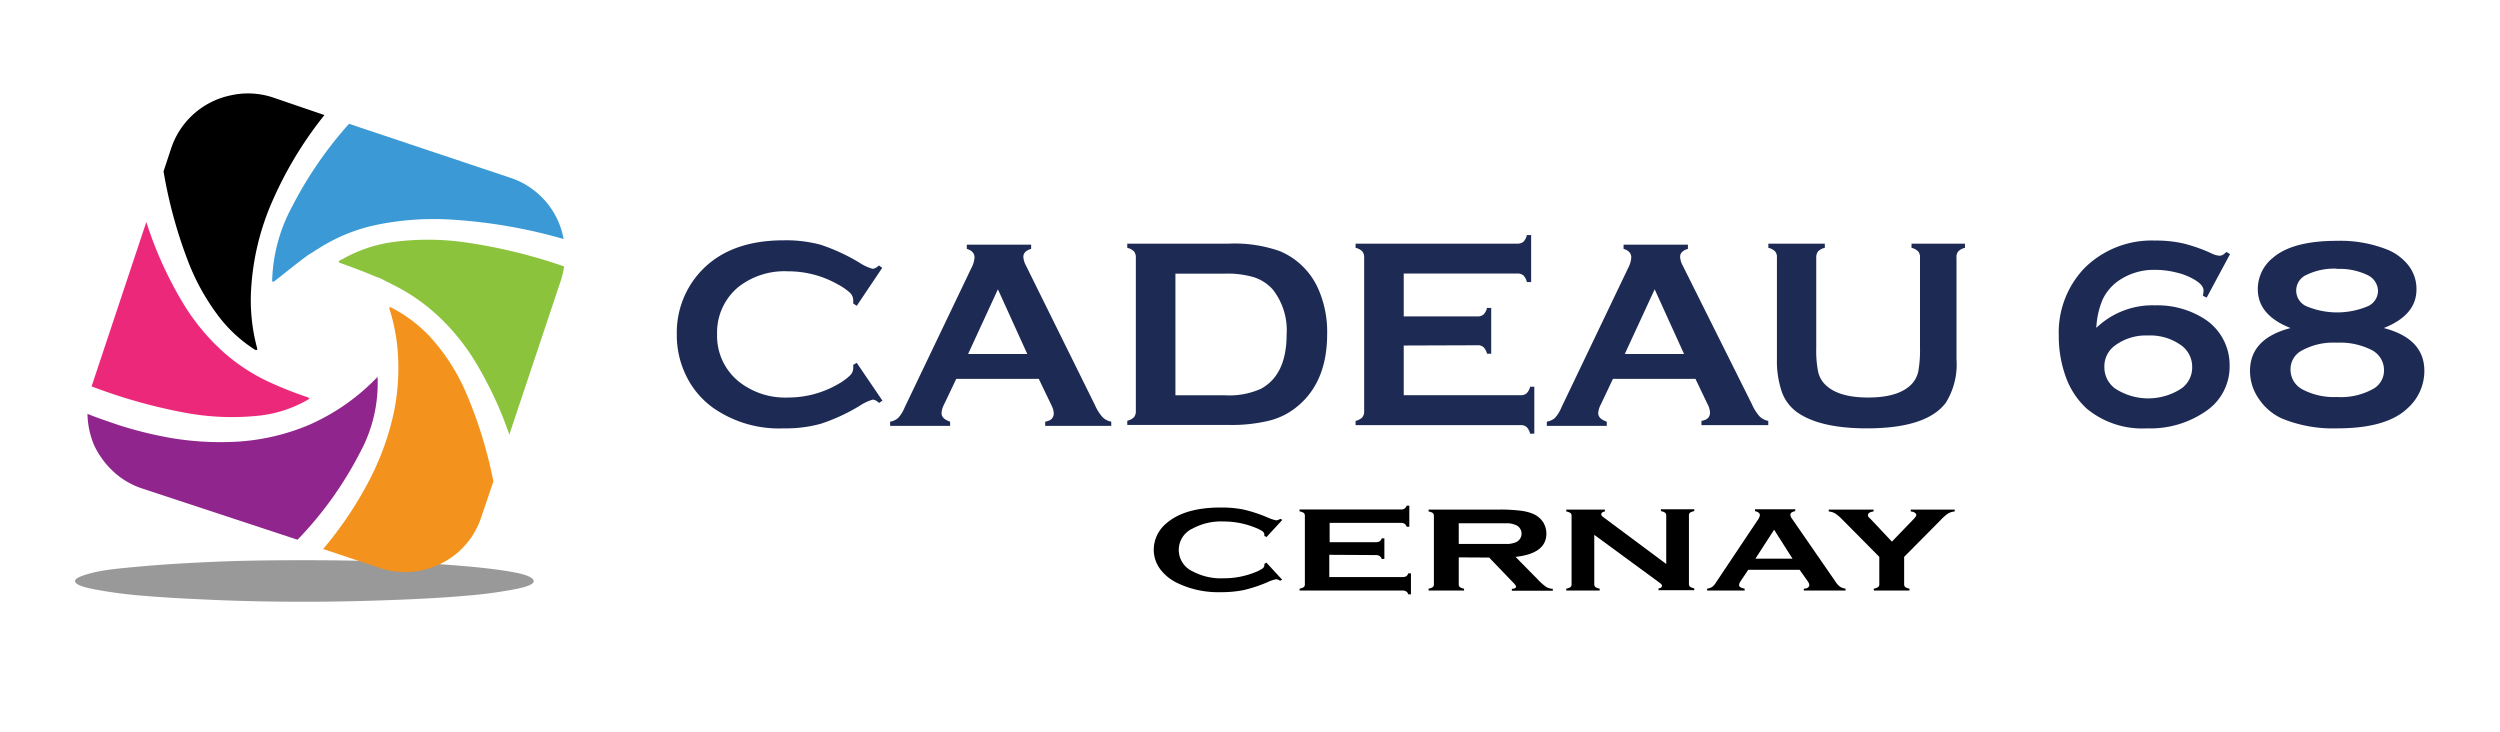
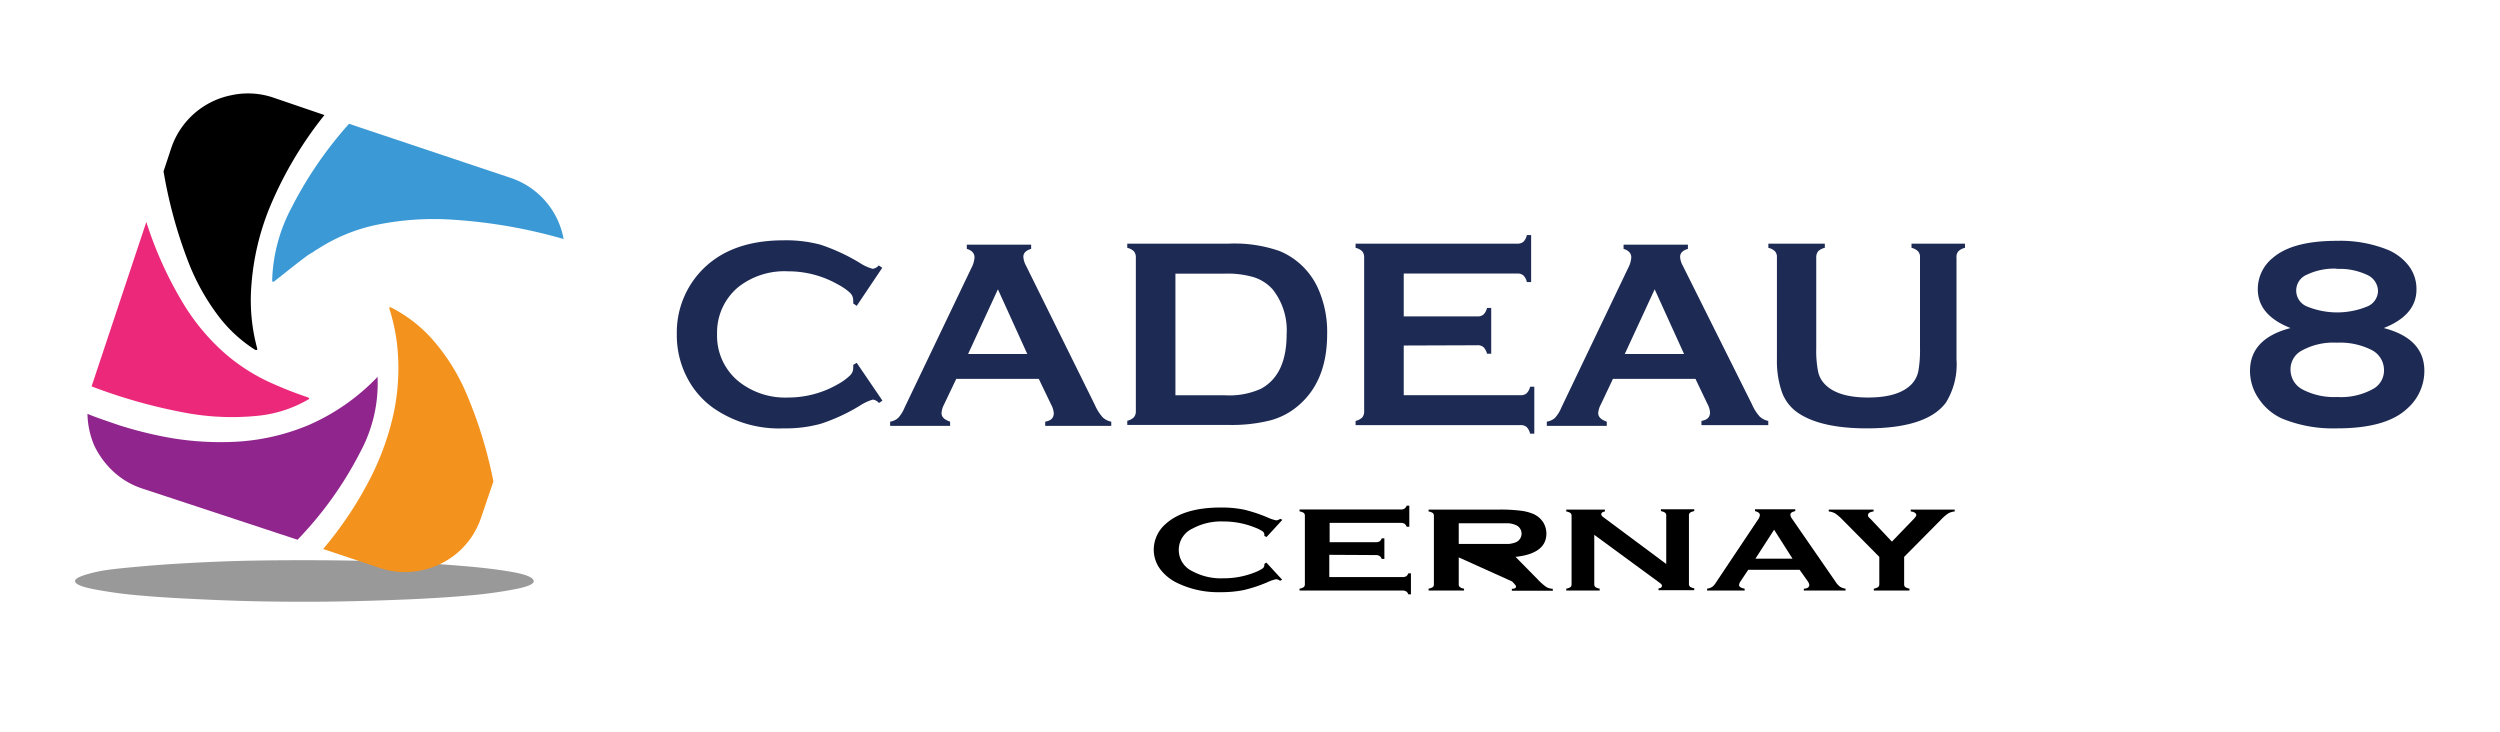
<svg xmlns="http://www.w3.org/2000/svg" id="Calque_1" data-name="Calque 1" viewBox="0 0 291.81 85.41">
  <defs>
    <style>.cls-1{fill:#999;}.cls-1,.cls-2,.cls-3,.cls-4,.cls-5,.cls-6,.cls-7{fill-rule:evenodd;}.cls-3{fill:#3b9ad5;}.cls-4{fill:#8bc33d;}.cls-5{fill:#f3921c;}.cls-6{fill:#90258d;}.cls-7{fill:#ec287a;}.cls-8{fill:#1d2a54;}</style>
  </defs>
  <title>logo-mobile</title>
  <path class="cls-1" d="M62.3,67.84c0,.34-.72.64-2.11.92a51.89,51.89,0,0,1-5.74.77c-2.43.22-5.26.38-8.5.5s-6.69.21-10.42.21-7.18-.07-10.42-.21-6.05-.28-8.5-.5a51.89,51.89,0,0,1-5.74-.77c-1.39-.28-2.09-.58-2.11-.92s.72-.65,2.11-1,3.29-.52,5.74-.74,5.28-.39,8.5-.53,6.71-.18,10.42-.18,7.21.06,10.42.18,6.07.32,8.5.53,4.36.47,5.74.74,2.09.62,2.11,1" />
  <path class="cls-2" d="M29.76,40.84a1.09,1.09,0,0,0,.14,0,.13.13,0,0,0,.12,0s0-.07,0-.17a21.63,21.63,0,0,1-.68-7.32,29.74,29.74,0,0,1,2.19-9.26,44.59,44.59,0,0,1,6.34-10.66l-6-2.05a9.19,9.19,0,0,0-4.89-.26,9.31,9.31,0,0,0-7,6.19l-.89,2.69a54.36,54.36,0,0,0,2.81,10.36A26.05,26.05,0,0,0,25.58,37a16.38,16.38,0,0,0,4.18,3.82" />
  <path class="cls-3" d="M59.6,20.76,40.74,14.45a46,46,0,0,0-6.69,9.75,19.27,19.27,0,0,0-2.28,8.43.41.41,0,0,0,.06.27s.08,0,.18-.06C33.09,32,34.31,31,35.65,30a6.33,6.33,0,0,1,.92-.59h0a2.81,2.81,0,0,1,.29-.21l.59-.36a20.13,20.13,0,0,1,6.25-2.54,33,33,0,0,1,9.24-.65A60.58,60.58,0,0,1,65.79,27.9a9.28,9.28,0,0,0-6.19-7.14" />
-   <path class="cls-4" d="M39.74,30.35q-.18.12-.18.15a.08.08,0,0,0,0,.12l.11.06c1.33.47,2.74,1,4.24,1.63a5.25,5.25,0,0,1,1,.44v0l.29.15a6.61,6.61,0,0,1,.59.3,22,22,0,0,1,4.77,3.16,25.3,25.3,0,0,1,4.68,5.48,43.86,43.86,0,0,1,4.21,8.89L65.5,32.63a12,12,0,0,0,.35-1.53,62.27,62.27,0,0,0-11.61-2.82,30.74,30.74,0,0,0-8.58,0,16.61,16.61,0,0,0-5.92,2.1" />
  <path class="cls-5" d="M57.59,56.2l-1.42,4.18a9.3,9.3,0,0,1-2.7,4.08,9.41,9.41,0,0,1-4.26,2.11,9.17,9.17,0,0,1-4.86-.27l-6.63-2.22a43.3,43.3,0,0,0,5.6-8.44A31.44,31.44,0,0,0,46,48a25.52,25.52,0,0,0,.45-6.6,21.55,21.55,0,0,0-1-5.36q0-.15,0-.18s.06,0,.12,0l.14.06a16.44,16.44,0,0,1,4.56,3.47,23.52,23.52,0,0,1,4.09,6.36A51.27,51.27,0,0,1,57.59,56.2" />
  <path class="cls-6" d="M44.06,44a24.78,24.78,0,0,1-8,5.6,25.46,25.46,0,0,1-8.32,1.95,34.85,34.85,0,0,1-7.69-.41,46.33,46.33,0,0,1-6.16-1.51c-1.72-.59-2.94-1-3.68-1.33A9.87,9.87,0,0,0,11,52a10,10,0,0,0,2.19,3,9.06,9.06,0,0,0,3.35,2L34.73,63a42.7,42.7,0,0,0,7.34-10.27,16.89,16.89,0,0,0,2-8.77" />
  <path class="cls-7" d="M35.91,46.67q.18-.09.18-.12a.09.09,0,0,1,0-.06s-.06-.06-.18-.12a45.25,45.25,0,0,1-4.67-1.86,21.88,21.88,0,0,1-4.95-3.23,24.9,24.9,0,0,1-4.85-5.77,44.39,44.39,0,0,1-4.36-9.6L10.69,45.1a62.76,62.76,0,0,0,11.1,3.11,29.75,29.75,0,0,0,8.32.32,14.53,14.53,0,0,0,5.8-1.86" />
  <path class="cls-8" d="M100,42.35,103,46.76l-.4.28a1.2,1.2,0,0,0-.71-.4,5.62,5.62,0,0,0-1.57.74,21.71,21.71,0,0,1-4.5,2.08,15.33,15.33,0,0,1-4.33.54,13.43,13.43,0,0,1-8.23-2.38,9.92,9.92,0,0,1-3-3.43A10.72,10.72,0,0,1,79,39a10.48,10.48,0,0,1,2.25-6.69q3.39-4.26,10.23-4.26a15.58,15.58,0,0,1,4.32.52,22.69,22.69,0,0,1,4.5,2.08,5.45,5.45,0,0,0,1.57.73,1.2,1.2,0,0,0,.71-.4l.4.28L100,35.7l-.41-.28a3.43,3.43,0,0,0,0-.41,1.21,1.21,0,0,0-.39-.85,6.68,6.68,0,0,0-1.38-.95A11.68,11.68,0,0,0,92,31.67a8.71,8.71,0,0,0-5.79,1.81A6.89,6.89,0,0,0,83.7,39a6.86,6.86,0,0,0,2.55,5.55A8.71,8.71,0,0,0,92,46.4a11.6,11.6,0,0,0,5.82-1.56,6.68,6.68,0,0,0,1.38-1,1.2,1.2,0,0,0,.39-.85,3.28,3.28,0,0,0,0-.4Z" />
  <path class="cls-8" d="M121.25,44.22h-9.63l-1.43,3a2.43,2.43,0,0,0-.29,1c0,.46.34.77,1,1v.49h-7v-.49a1.88,1.88,0,0,0,.94-.44,4.1,4.1,0,0,0,.75-1.21l7.79-16.28a3.07,3.07,0,0,0,.37-1.24c0-.48-.3-.82-.9-1v-.49h7.51v.49c-.61.18-.91.49-.91.92a2.42,2.42,0,0,0,.29,1l8.07,16.32a5.28,5.28,0,0,0,.9,1.42,2,2,0,0,0,1,.51v.49H122v-.49c.69-.12,1-.44,1-1a2.47,2.47,0,0,0-.31-1Zm-1.34-2.9-3.43-7.55L113,41.32Z" />
  <path class="cls-8" d="M132.58,48V30.07a1.1,1.1,0,0,0-.22-.73,1.61,1.61,0,0,0-.78-.41v-.49H143.4a15.85,15.85,0,0,1,6,.88,8.49,8.49,0,0,1,4.41,4.26A12.35,12.35,0,0,1,154.91,39q0,5.49-3.37,8.35a8.27,8.27,0,0,1-3.31,1.73,18.49,18.49,0,0,1-4.83.52H131.58v-.49a1.61,1.61,0,0,0,.78-.41A1.08,1.08,0,0,0,132.58,48Zm4.62-1.86H143a9,9,0,0,0,4.18-.76q3-1.62,3-6.35a7.67,7.67,0,0,0-1.61-5.23,5,5,0,0,0-2.18-1.43,10.8,10.8,0,0,0-3.39-.43H137.2Z" />
  <path class="cls-8" d="M163.85,40.33v5.8h13.63a1,1,0,0,0,.71-.22,1.57,1.57,0,0,0,.41-.77h.49v5.48h-.49a1.66,1.66,0,0,0-.41-.78,1.06,1.06,0,0,0-.71-.22H158.23v-.49a1.61,1.61,0,0,0,.78-.41,1.08,1.08,0,0,0,.22-.73V30.07a1.1,1.1,0,0,0-.22-.73,1.61,1.61,0,0,0-.78-.41v-.49h18.88a1.06,1.06,0,0,0,.71-.22,1.58,1.58,0,0,0,.4-.78h.5v5.48h-.5a1.58,1.58,0,0,0-.4-.77,1,1,0,0,0-.71-.22H163.85v5h8.6a1,1,0,0,0,.71-.22,1.57,1.57,0,0,0,.41-.77h.49v5.35h-.49a1.67,1.67,0,0,0-.41-.77,1,1,0,0,0-.71-.22Z" />
  <path class="cls-8" d="M197.9,44.22h-9.63l-1.42,3a2.48,2.48,0,0,0-.3,1c0,.46.35.77,1,1v.49h-7v-.49a1.91,1.91,0,0,0,.95-.44,4.1,4.1,0,0,0,.75-1.21l7.79-16.28a3.07,3.07,0,0,0,.37-1.24c0-.48-.3-.82-.9-1v-.49h7.51v.49c-.61.18-.91.49-.91.92a2.28,2.28,0,0,0,.29,1L204.5,47.2a5.28,5.28,0,0,0,.9,1.42,2,2,0,0,0,1,.51v.49h-7.8v-.49c.69-.12,1-.44,1-1a2.47,2.47,0,0,0-.31-1Zm-1.33-2.9-3.43-7.55-3.49,7.55Z" />
  <path class="cls-8" d="M228.37,30.07V41.94A8.45,8.45,0,0,1,227.13,47q-2.24,3-9.23,3c-3.38,0-6-.55-7.75-1.63A5,5,0,0,1,208,45.79a11.09,11.09,0,0,1-.59-3.85V30.07a1,1,0,0,0-.22-.73,1.56,1.56,0,0,0-.78-.41v-.49H213v.49a1.58,1.58,0,0,0-.78.4,1.15,1.15,0,0,0-.22.74V40.64a12.74,12.74,0,0,0,.21,2.71,3,3,0,0,0,.76,1.46q1.49,1.59,5.09,1.59t5.1-1.59a3.13,3.13,0,0,0,.75-1.46,13.61,13.61,0,0,0,.2-2.71V30.07a1,1,0,0,0-.22-.73,1.57,1.57,0,0,0-.77-.41v-.49h6.24v.49a1.56,1.56,0,0,0-.78.41A1,1,0,0,0,228.37,30.07Z" />
-   <path class="cls-8" d="M260.3,29.66l-2.73,5.08-.44-.22a3.81,3.81,0,0,0,.08-.6c0-.42-.33-.83-1-1.24a7.27,7.27,0,0,0-2.13-.86,10,10,0,0,0-2.5-.32,7.22,7.22,0,0,0-4.41,1.35A5.63,5.63,0,0,0,245.41,35a9.68,9.68,0,0,0-.72,3.27,9.47,9.47,0,0,1,6.87-2.63,10.22,10.22,0,0,1,5.81,1.62,6.41,6.41,0,0,1,2.88,5.46A6.26,6.26,0,0,1,257.47,48a11.37,11.37,0,0,1-6.86,2,10.18,10.18,0,0,1-7-2.27,9.22,9.22,0,0,1-2.51-3.82,13.8,13.8,0,0,1-.79-4.67,10.86,10.86,0,0,1,3.05-8,11.13,11.13,0,0,1,8.22-3.16,14.39,14.39,0,0,1,3.2.32,18.47,18.47,0,0,1,3.3,1.15,2.63,2.63,0,0,0,1,.3.81.81,0,0,0,.52-.21l.29-.23Zm-9.58,9.5a6.07,6.07,0,0,0-3.85,1.17,3,3,0,0,0-1.24,2.5,3.07,3.07,0,0,0,1.24,2.51,7.07,7.07,0,0,0,7.76,0,3,3,0,0,0,1.25-2.47,3.09,3.09,0,0,0-1.25-2.54A6.17,6.17,0,0,0,250.72,39.16Z" />
  <path class="cls-8" d="M278.24,38.29q4.74,1.23,4.74,5a5.84,5.84,0,0,1-2,4.4Q278.52,50,272.81,50a15.72,15.72,0,0,1-6.43-1.14,6.45,6.45,0,0,1-2.68-2.25,5.68,5.68,0,0,1-1.07-3.32q0-3.76,4.73-5c-2.54-1-3.82-2.51-3.82-4.53a4.67,4.67,0,0,1,1.74-3.65c1.57-1.36,4.08-2,7.51-2a14.85,14.85,0,0,1,6,1.08A6.07,6.07,0,0,1,281.14,31a4.47,4.47,0,0,1,.92,2.78Q282.06,36.79,278.24,38.29ZM272.76,40a7.61,7.61,0,0,0-4.23,1,2.46,2.46,0,0,0-1.17,2.16,2.6,2.6,0,0,0,1.46,2.33,7.94,7.94,0,0,0,4,.85,7.67,7.67,0,0,0,4.28-1,2.45,2.45,0,0,0,1.17-2.12,2.62,2.62,0,0,0-1.43-2.36A8.16,8.16,0,0,0,272.76,40Zm0-8.64a7.35,7.35,0,0,0-3.46.69,2,2,0,0,0,0,3.73,9.27,9.27,0,0,0,7,0A2,2,0,0,0,277.57,34a2.1,2.1,0,0,0-1.26-1.91A7.49,7.49,0,0,0,272.76,31.39Z" />
  <path d="M147.82,65.67l1.84,2-.25.12a.87.87,0,0,0-.45-.18,4.15,4.15,0,0,0-1,.34,16.54,16.54,0,0,1-2.81.93,13.3,13.3,0,0,1-2.71.24A10.92,10.92,0,0,1,137.32,68a5.41,5.41,0,0,1-1.87-1.53,3.82,3.82,0,0,1-.78-2.32,4,4,0,0,1,1.4-3c1.41-1.27,3.55-1.91,6.4-1.91a13.13,13.13,0,0,1,2.7.24,17.14,17.14,0,0,1,2.81.93,4.42,4.42,0,0,0,1,.33.87.87,0,0,0,.45-.18l.25.12-1.84,2-.26-.12a1.76,1.76,0,0,0,0-.19.51.51,0,0,0-.25-.38,4.55,4.55,0,0,0-.86-.42,9.7,9.7,0,0,0-3.64-.7,7,7,0,0,0-3.62.82,2.74,2.74,0,0,0,0,5,7,7,0,0,0,3.62.81,9.7,9.7,0,0,0,3.64-.69,4.44,4.44,0,0,0,.86-.43.5.5,0,0,0,.25-.38,1.41,1.41,0,0,0,0-.18Z" />
  <path d="M155.16,64.76v2.6h8.53a.88.88,0,0,0,.44-.09.64.64,0,0,0,.25-.35h.31v2.45h-.31a.61.61,0,0,0-.25-.34.78.78,0,0,0-.44-.1h-12v-.22a1.32,1.32,0,0,0,.49-.18.42.42,0,0,0,.13-.33v-8a.42.42,0,0,0-.13-.33,1.32,1.32,0,0,0-.49-.18v-.22h11.8a.79.79,0,0,0,.45-.1.69.69,0,0,0,.25-.35h.31v2.46h-.31a.69.69,0,0,0-.25-.35.88.88,0,0,0-.45-.1h-8.29v2.26h5.38a.91.91,0,0,0,.45-.1.69.69,0,0,0,.25-.35h.31v2.4h-.31a.66.66,0,0,0-.25-.34.81.81,0,0,0-.45-.11Z" />
-   <path d="M170.27,65.06v3.15a.37.37,0,0,0,.14.32,1,1,0,0,0,.48.18v.22h-4.14v-.22a1.26,1.26,0,0,0,.49-.18.39.39,0,0,0,.13-.32v-8a.42.42,0,0,0-.13-.33,1.26,1.26,0,0,0-.49-.18v-.22H175a18.78,18.78,0,0,1,2.4.12A5.55,5.55,0,0,1,179,60a2.66,2.66,0,0,1,1.15,1,2.54,2.54,0,0,1,.35,1.28q0,2.33-3.6,2.72l2.58,2.62a6.62,6.62,0,0,0,1,.89,1.66,1.66,0,0,0,.77.22v.22h-4.78v-.22c.33,0,.49-.12.49-.25s-.15-.29-.46-.61l-2.68-2.79Zm0-1.57h4.46c.66,0,1.13,0,1.4,0a3.21,3.21,0,0,0,.74-.17,1.09,1.09,0,0,0,0-2.06,3,3,0,0,0-.74-.18c-.26,0-.73,0-1.4,0h-4.46Z" />
+   <path d="M170.27,65.06v3.15a.37.37,0,0,0,.14.32,1,1,0,0,0,.48.18v.22h-4.14v-.22a1.26,1.26,0,0,0,.49-.18.39.39,0,0,0,.13-.32v-8a.42.42,0,0,0-.13-.33,1.26,1.26,0,0,0-.49-.18v-.22H175a18.78,18.78,0,0,1,2.4.12A5.55,5.55,0,0,1,179,60a2.66,2.66,0,0,1,1.15,1,2.54,2.54,0,0,1,.35,1.28q0,2.33-3.6,2.72l2.58,2.62a6.62,6.62,0,0,0,1,.89,1.66,1.66,0,0,0,.77.22v.22h-4.78v-.22c.33,0,.49-.12.49-.25s-.15-.29-.46-.61Zm0-1.57h4.46c.66,0,1.13,0,1.4,0a3.21,3.21,0,0,0,.74-.17,1.09,1.09,0,0,0,0-2.06,3,3,0,0,0-.74-.18c-.26,0-.73,0-1.4,0h-4.46Z" />
  <path d="M186.09,62.43V68.2a.42.42,0,0,0,.14.33,1.26,1.26,0,0,0,.49.18v.22h-3.9v-.22a1.26,1.26,0,0,0,.49-.18.42.42,0,0,0,.13-.33v-8a.39.39,0,0,0-.13-.32,1.26,1.26,0,0,0-.49-.18v-.22h4.51v.22c-.28.05-.42.16-.42.32s.09.24.27.37l7.31,5.44V60.16a.4.4,0,0,0-.14-.32,1.26,1.26,0,0,0-.48-.18v-.22h3.89v.22a1.4,1.4,0,0,0-.49.18.39.39,0,0,0-.13.32v8a.42.42,0,0,0,.13.33,1.4,1.4,0,0,0,.49.18v.22h-4.17v-.22c.27,0,.4-.14.4-.3s-.15-.26-.47-.49Z" />
  <path d="M210.06,66.51h-6l-.89,1.33a1,1,0,0,0-.18.44c0,.21.21.35.65.43v.22h-4.38v-.22a1.56,1.56,0,0,0,.59-.2,1.9,1.9,0,0,0,.46-.54l4.87-7.29a1.13,1.13,0,0,0,.24-.56c0-.21-.19-.37-.57-.46v-.22h4.7v.22c-.38.08-.57.22-.57.41a.82.82,0,0,0,.18.46l5.05,7.31a2.35,2.35,0,0,0,.56.64,1.6,1.6,0,0,0,.65.23v.22h-4.87v-.22c.43,0,.64-.2.64-.43a1,1,0,0,0-.19-.44Zm-.83-1.3-2.15-3.38-2.18,3.38Z" />
  <path d="M222.26,65V68.2a.42.42,0,0,0,.13.33,1.4,1.4,0,0,0,.49.18v.22h-4.16v-.22a1.39,1.39,0,0,0,.5-.18.42.42,0,0,0,.14-.33V65l-4.28-4.32a5.52,5.52,0,0,0-.87-.75,1.89,1.89,0,0,0-.75-.23v-.22h5.23v.22c-.43.05-.65.2-.65.43s.14.27.4.55l2.39,2.54,2.45-2.54c.27-.27.4-.46.4-.56a.34.34,0,0,0-.17-.27,1,1,0,0,0-.48-.15v-.22h5.13v.22a1.89,1.89,0,0,0-.76.23,5.12,5.12,0,0,0-.86.75Z" />
</svg>